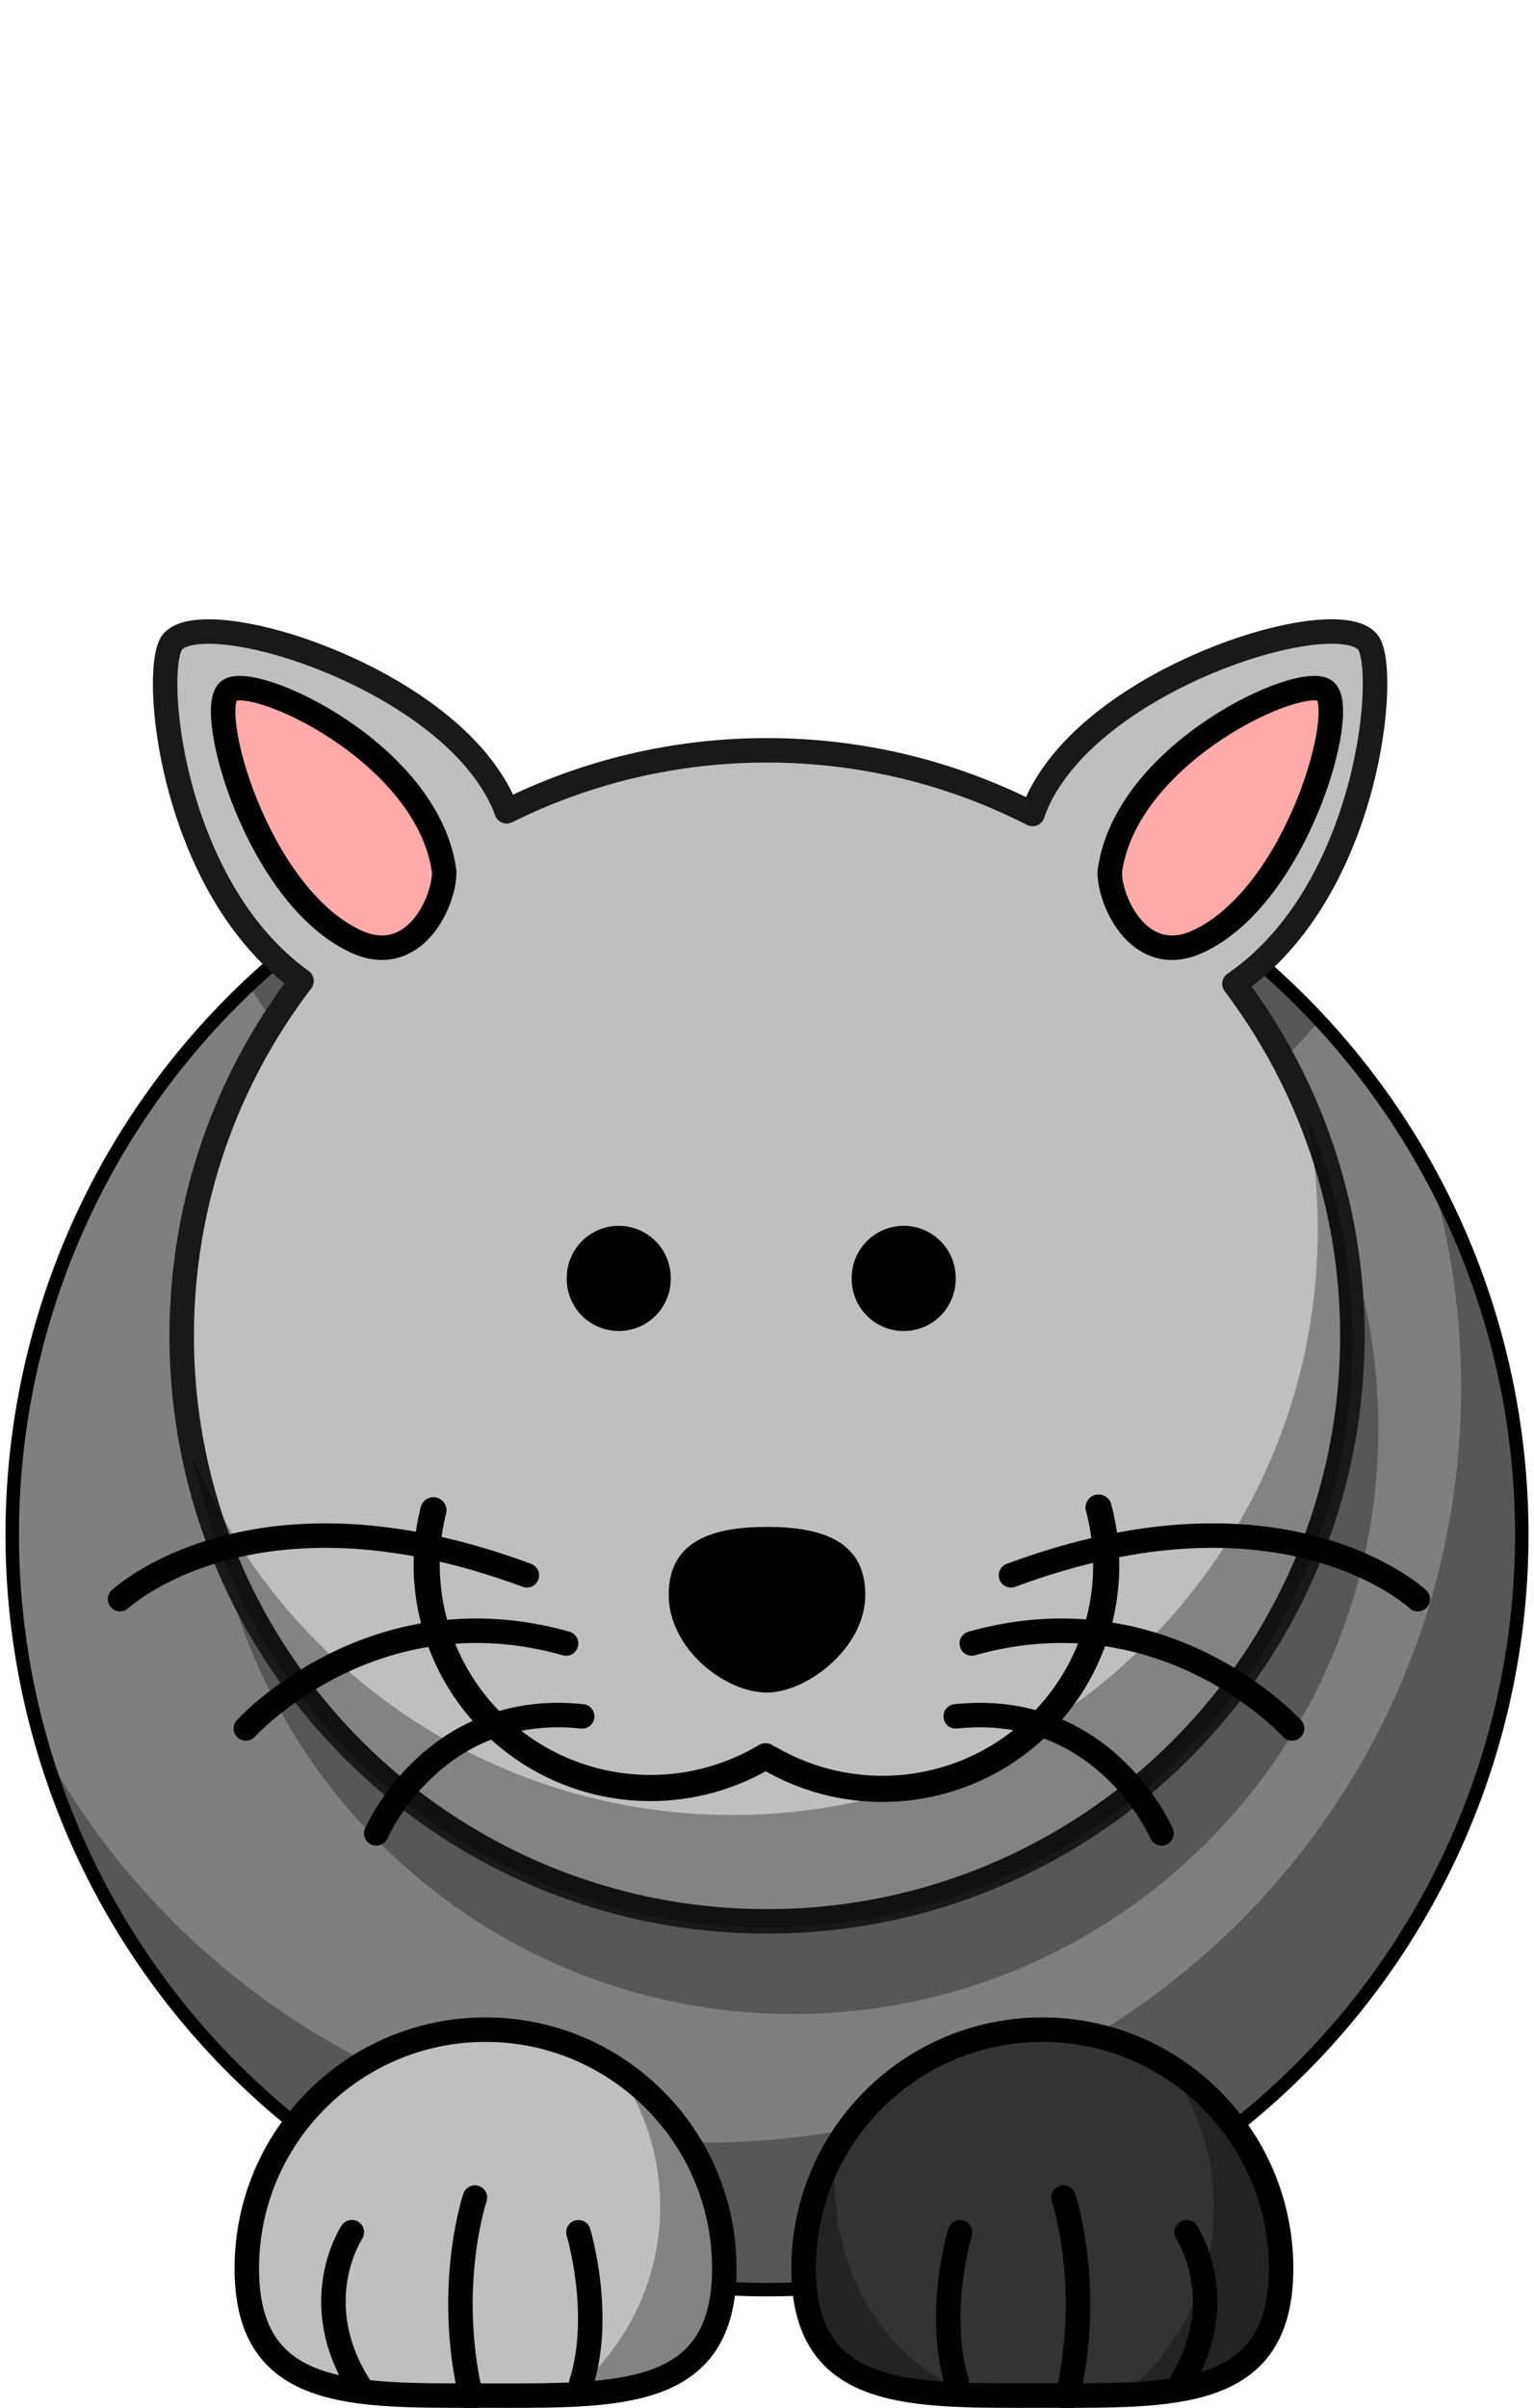
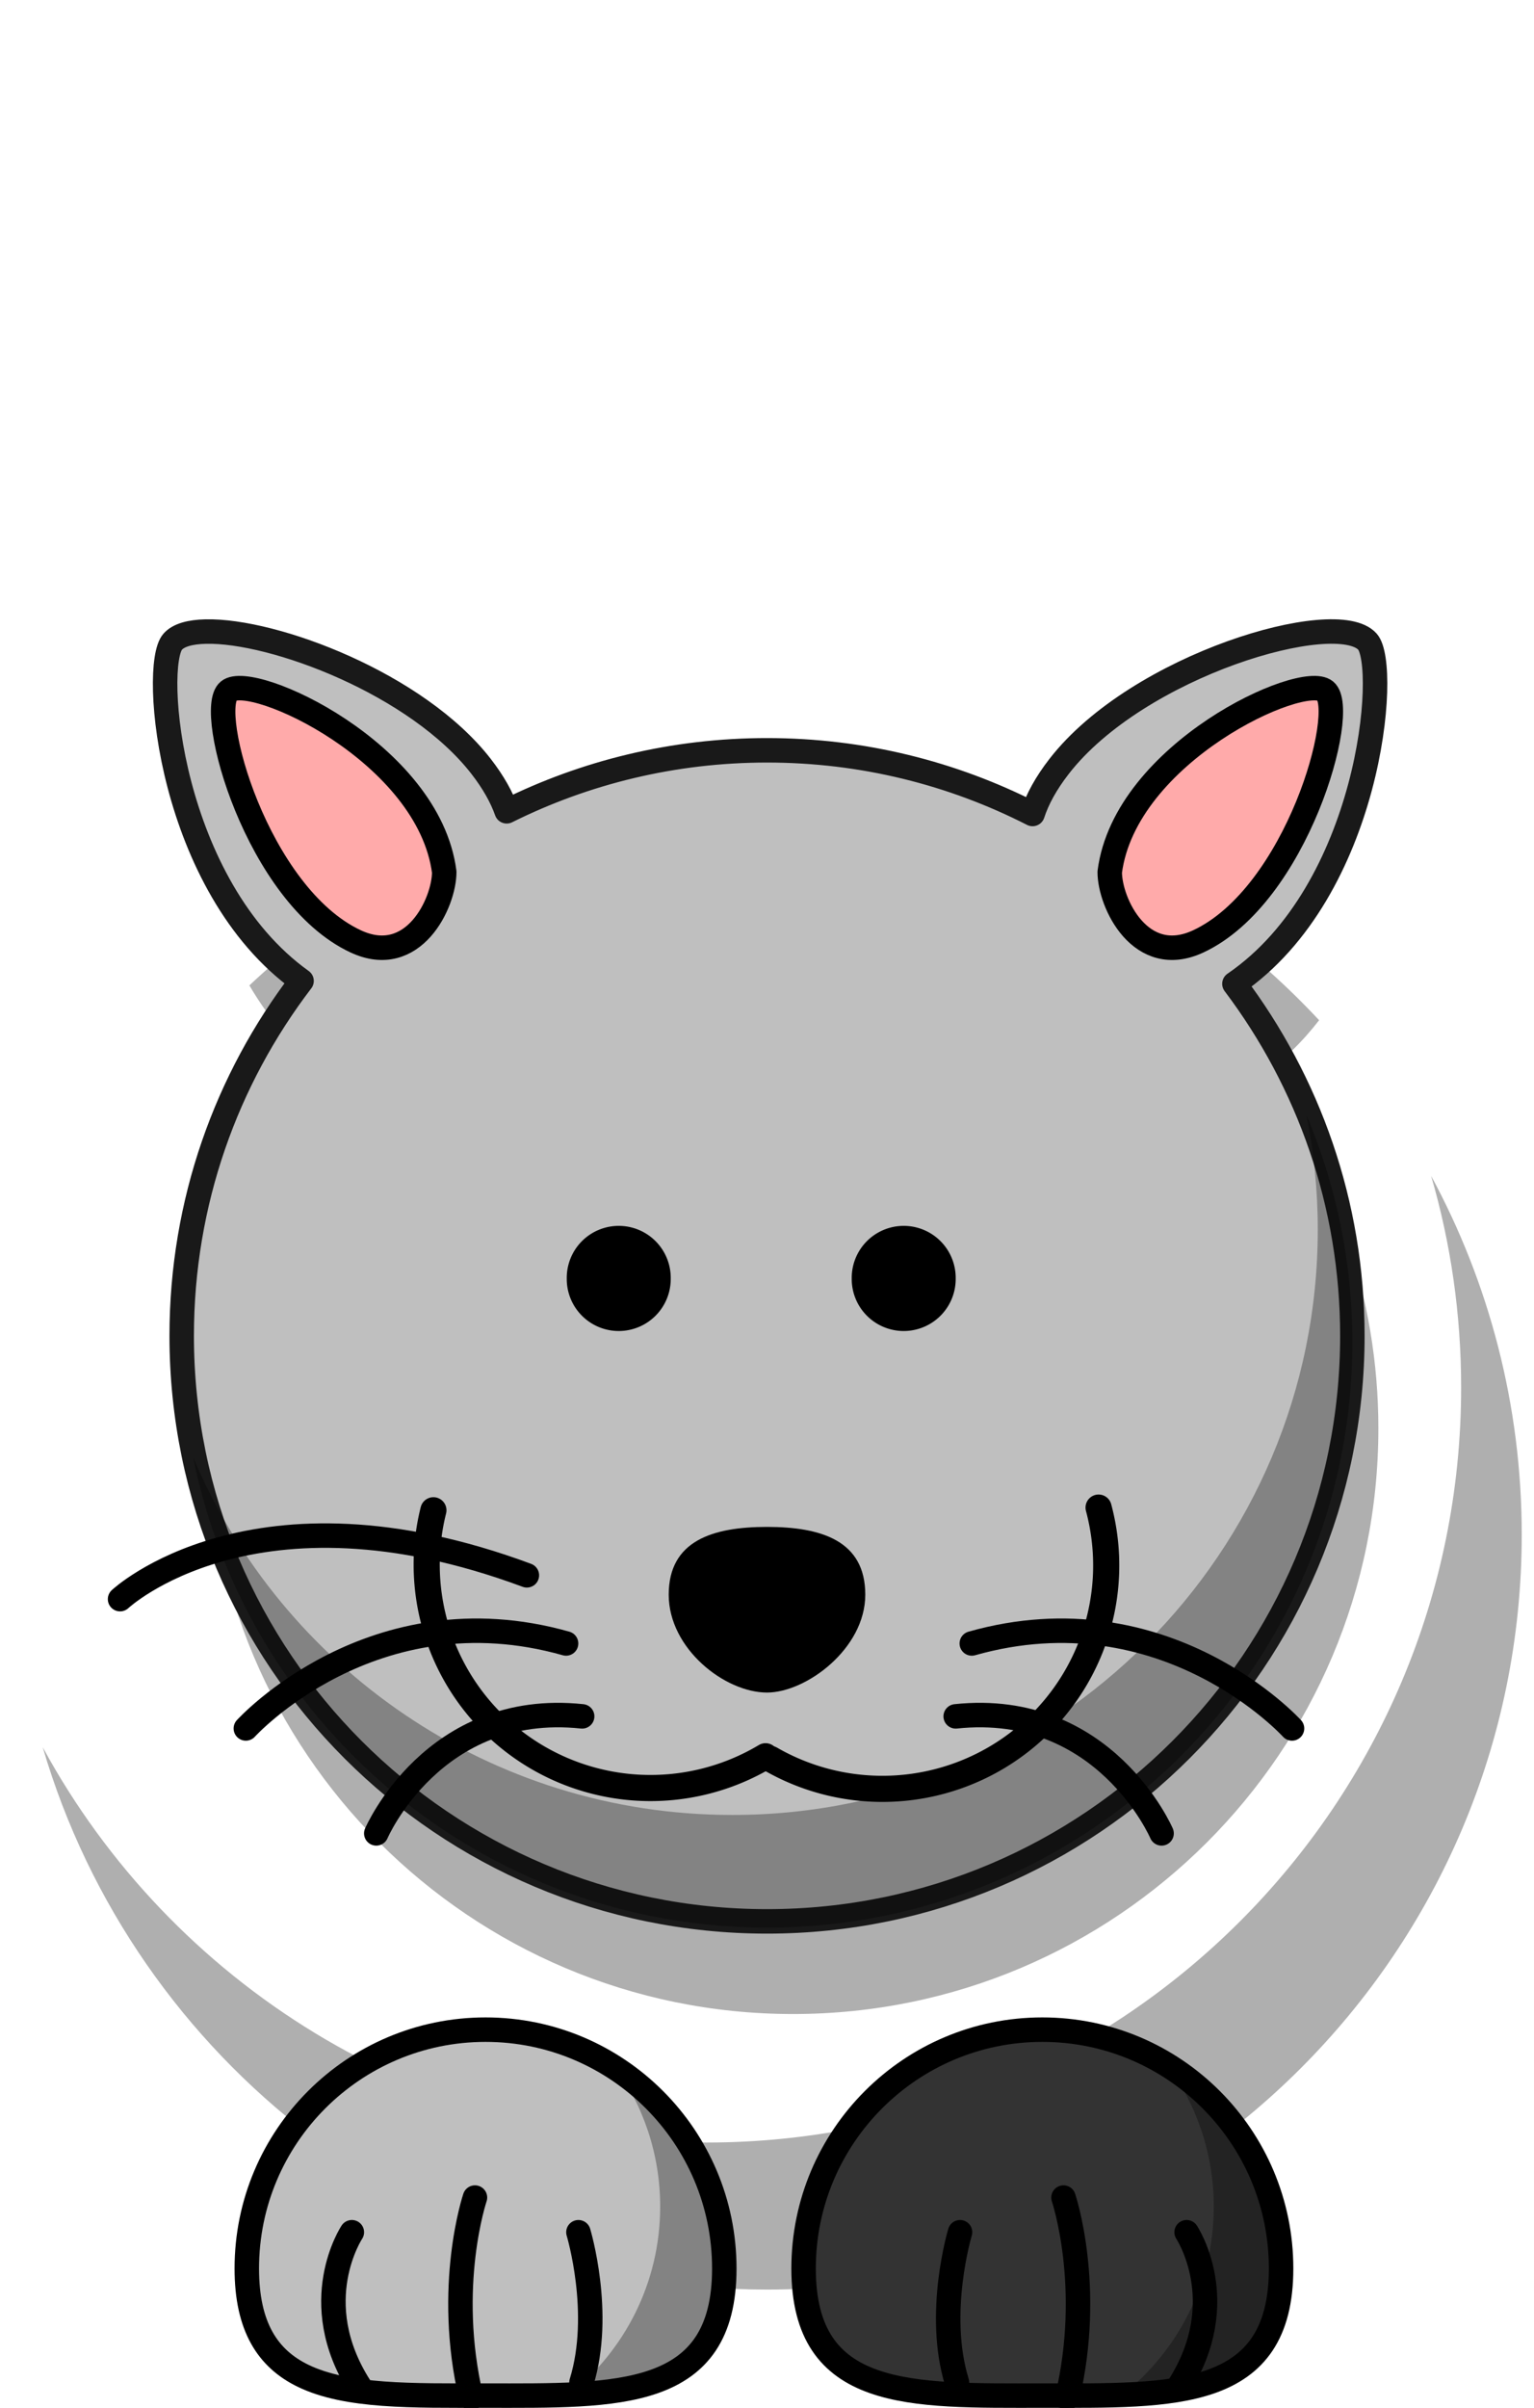
<svg xmlns="http://www.w3.org/2000/svg" width="250.772" height="393.489">
  <title>Black Cat</title>
  <g>
    <title>Layer 1</title>
    <g externalResourcesRequired="false" id="layer1">
-       <path d="m248.772,250.783a123.386,123.386 0 1 1 -246.772,0a123.386,123.386 0 1 1 246.772,0z" id="path2383" stroke-miterlimit="4" stroke-linejoin="round" stroke-linecap="round" stroke-width="2.204" stroke="#000000" fill-rule="nonzero" fill="#7f7f7f" />
      <path d="m79.236,136.347c-14.361,5.803 -27.382,14.23 -38.469,24.688c3.242,5.518 7.449,10.589 12.781,14.406c-12.298,16.098 -19.594,36.193 -19.594,58c-0,52.819 42.868,95.688 95.688,95.688c52.819,0 95.688,-42.868 95.688,-95.688c0,-21.6 -7.194,-41.511 -19.281,-57.531c3.723,-2.547 6.888,-5.693 9.594,-9.188c-10.565,-11.339 -23.219,-20.706 -37.375,-27.438c-0.304,0.361 -0.59,0.726 -0.875,1.094c-2.157,2.779 -3.554,5.361 -4.344,7.781c-13.035,-6.655 -27.776,-10.406 -43.406,-10.406c-15.285,0 -29.742,3.586 -42.562,9.969c-0.813,-2.293 -2.162,-4.734 -4.188,-7.344c-1.084,-1.396 -2.323,-2.74 -3.656,-4.031z" id="path3306" stroke-opacity="0.314" stroke-miterlimit="4" stroke-linejoin="round" stroke-linecap="round" stroke-width="4" fill-rule="nonzero" fill-opacity="0.314" fill="#000000" />
      <path d="m33.642,103.208c-2.565,0.057 -4.46,0.587 -5.406,1.656c-3.487,3.939 -0.59,39.934 21.062,55.438c-12.298,16.098 -19.594,36.193 -19.594,58c0,52.819 42.868,95.688 95.687,95.688c52.819,0 95.688,-42.868 95.688,-95.688c0,-21.6 -7.194,-41.511 -19.281,-57.531c22.265,-15.232 25.273,-51.927 21.75,-55.906c-5.047,-5.701 -37.514,3.767 -50.406,20.375c-2.157,2.779 -3.554,5.361 -4.344,7.781c-13.035,-6.655 -27.776,-10.406 -43.406,-10.406c-15.285,0 -29.742,3.586 -42.562,9.969c-0.813,-2.293 -2.162,-4.734 -4.188,-7.344c-10.475,-13.494 -33.886,-22.278 -45,-22.031z" id="path2385" stroke-miterlimit="4" stroke-linejoin="round" stroke-linecap="round" stroke-width="4" stroke="#191919" fill-rule="nonzero" fill="#bfbfbf" />
      <path d="m213.58,182.222c1.203,6.045 1.844,12.289 1.844,18.688c0,52.819 -42.868,95.688 -95.688,95.688c-39.615,0 -73.624,-24.098 -88.156,-58.438c8.771,43.79 47.453,76.844 93.812,76.844c52.819,0 95.688,-42.868 95.688,-95.688c0,-13.154 -2.684,-25.69 -7.5,-37.094z" id="path3293" stroke-miterlimit="4" stroke-linejoin="round" stroke-linecap="round" stroke-width="4" fill-rule="nonzero" fill-opacity="0.314" fill="#000000" />
      <path d="m109.648,208.92a8.499,8.499 0 1 1 -16.997,0a8.499,8.499 0 1 1 16.997,0z" id="path2393" stroke-miterlimit="4" stroke-linejoin="round" stroke-linecap="round" stroke-width="32" fill-rule="nonzero" fill="#000000" />
-       <path d="m156.233,208.92a8.499,8.499 0 1 1 -16.997,0a8.499,8.499 0 1 1 16.997,0z" id="path2395" stroke-miterlimit="4" stroke-linejoin="round" stroke-linecap="round" stroke-width="32" fill-rule="nonzero" fill="#000000" />
+       <path d="m156.233,208.92a8.499,8.499 0 1 1 -16.997,0a8.499,8.499 0 1 1 16.997,0" id="path2395" stroke-miterlimit="4" stroke-linejoin="round" stroke-linecap="round" stroke-width="32" fill-rule="nonzero" fill="#000000" />
      <path d="m141.453,260.598c0,8.83 -9.67,15.996 -16.067,15.996c-6.891,0 -16.067,-7.166 -16.067,-15.996c0,-8.83 7.198,-11.074 16.067,-11.074c8.869,0 16.067,2.244 16.067,11.074z" id="path2397" stroke-miterlimit="4" stroke-linejoin="round" stroke-linecap="round" stroke-width="4" fill-rule="nonzero" fill="#000000" />
      <g id="g3178">
        <path d="m179.592,246.369a36.59,36.512 0 0 1 -53.639,41.071" id="path2400" stroke-miterlimit="4" stroke-linejoin="round" stroke-linecap="round" stroke-width="4.271" stroke="#000000" fill-rule="nonzero" fill="none" />
        <path d="m71.18,246.369a36.59,36.512 0 0 1 53.639,41.071" id="path3176" stroke-miterlimit="4" stroke-linejoin="round" stroke-linecap="round" stroke-width="4.271" stroke="#000000" fill-rule="nonzero" fill="none" transform="rotate(179.072 98 266.905)" />
      </g>
      <path d="m233.955,192.16c3.202,10.975 4.906,22.589 4.906,34.594c0,68.109 -55.266,123.375 -123.375,123.375c-46.825,0 -87.598,-26.132 -108.5,-64.594c15.023,51.2 62.367,88.625 118.406,88.625c68.109,0 123.375,-55.266 123.375,-123.375c0,-21.21 -5.373,-41.186 -14.812,-58.625z" id="path3339" stroke-miterlimit="4" stroke-linejoin="round" stroke-linecap="round" stroke-width="4" fill-rule="nonzero" fill-opacity="0.314" fill="#000000" />
      <g id="g3188">
-         <path d="m165.271,257.437c44.674,-16.608 66.504,3.893 66.504,3.893" id="path3182" stroke-miterlimit="4" stroke-linecap="round" stroke-width="4" stroke="#000000" fill-rule="evenodd" fill-opacity="0.75" fill="none" />
        <path d="m158.863,268.574c31.633,-8.958 52.351,13.887 52.351,13.887" id="path3184" stroke-miterlimit="4" stroke-linecap="round" stroke-width="4" stroke="#000000" fill-rule="evenodd" fill-opacity="0.75" fill="none" />
        <path d="m156.233,280.485c24.338,-2.576 33.657,19.126 33.657,19.126" id="path3186" stroke-miterlimit="4" stroke-linecap="round" stroke-width="4" stroke="#000000" fill-rule="evenodd" fill-opacity="0.75" fill="none" />
      </g>
      <g transform="matrix(-1 0 0 1 651.555 -10.702)" id="g3193">
        <path d="m565.424,268.139c44.674,-16.608 66.504,3.893 66.504,3.893" id="path3195" stroke-miterlimit="4" stroke-linecap="round" stroke-width="4" stroke="#000000" fill-rule="evenodd" fill-opacity="0.75" fill="none" />
        <path d="m559.016,279.276c31.633,-8.958 52.351,13.887 52.351,13.887" id="path3197" stroke-miterlimit="4" stroke-linecap="round" stroke-width="4" stroke="#000000" fill-rule="evenodd" fill-opacity="0.75" fill="none" />
        <path d="m556.386,291.187c24.338,-2.576 33.657,19.126 33.657,19.126" id="path3199" stroke-miterlimit="4" stroke-linecap="round" stroke-width="4" stroke="#000000" fill-rule="evenodd" fill-opacity="0.75" fill="none" />
      </g>
      <path d="m181.414,142.506c2.518,-19.515 31.476,-32.735 35.253,-29.588c3.777,3.148 -4.669,33.403 -20.774,40.919c-9.443,4.407 -14.479,-6.295 -14.479,-11.331z" id="path3231" stroke-miterlimit="4" stroke-linejoin="round" stroke-width="4" stroke="#000000" fill-rule="evenodd" fill="#ffaaaa" />
      <path d="m72.622,142.506c-2.518,-19.515 -31.476,-32.735 -35.253,-29.588c-3.777,3.148 4.669,33.403 20.774,40.919c9.443,4.407 14.479,-6.295 14.479,-11.331z" id="path3233" stroke-miterlimit="4" stroke-linejoin="round" stroke-width="4" stroke="#000000" fill-rule="evenodd" fill="#ffaaaa" />
      <path d="m209.427,370.712c0,21.545 -17.486,20.774 -39.03,20.774c-21.545,0 -39.03,0.771 -39.03,-20.774c0,-21.545 17.486,-39.03 39.03,-39.03c21.545,0 39.03,17.486 39.03,39.03z" id="path3235" stroke-miterlimit="4" stroke-linejoin="round" stroke-linecap="round" stroke-width="4" stroke="#000000" fill-rule="nonzero" fill="#333333" />
      <path d="m118.406,370.712c0,21.545 -17.486,20.774 -39.03,20.774c-11.98,0 -22.705,0.238 -29.866,-3.254c-5.718,-2.788 -9.164,-7.955 -9.164,-17.52c0,-21.545 17.486,-39.03 39.03,-39.03c21.545,0 39.03,17.486 39.03,39.03z" id="path3238" stroke-miterlimit="4" stroke-linejoin="round" stroke-linecap="round" stroke-width="4" stroke="#000000" fill-rule="nonzero" fill="#bfbfbf" />
      <path d="m190.892,337.504c4.723,6.48 7.531,14.467 7.531,23.094c0,12.466 -5.835,23.559 -14.906,30.75c15.081,-0.573 25.906,-3.694 25.906,-20.625c0,-14.032 -7.407,-26.34 -18.531,-33.219z" id="path3327" stroke-miterlimit="4" stroke-linejoin="round" stroke-linecap="round" stroke-width="4" fill-rule="nonzero" fill-opacity="0.314" fill="#000000" />
      <path d="m100.392,337.504c4.723,6.48 7.531,14.467 7.531,23.094c0,12.466 -5.835,23.559 -14.906,30.75c15.081,-0.573 25.906,-3.694 25.906,-20.625c0,-14.032 -7.407,-26.34 -18.531,-33.219z" id="path3332" stroke-miterlimit="4" stroke-linejoin="round" stroke-linecap="round" stroke-width="4" fill-rule="nonzero" fill-opacity="0.314" fill="#000000" />
-       <path d="m136.58,351.222c-3.313,5.735 -5.219,12.406 -5.219,19.5c0,17.505 11.553,20.263 27.438,20.688c-15.78,-6.578 -23.805,-22.208 -22.219,-40.188z" id="path3349" stroke-miterlimit="4" stroke-linejoin="round" stroke-linecap="round" stroke-width="4" fill-rule="nonzero" fill-opacity="0.314" fill="#000000" />
      <g transform="matrix(-1 0 0 1 652.476 -1.828)" id="g2469">
        <path d="m557.418,391.167c-3.503,-11.331 0.5,-24.551 0.5,-24.551" id="path2471" stroke-miterlimit="4" stroke-linecap="round" stroke-width="4" stroke="#000000" fill-rule="evenodd" fill-opacity="0.75" fill="none" />
        <path d="m575.444,393.685c4.293,-18.256 -0.613,-32.735 -0.613,-32.735" id="path2473" stroke-miterlimit="4" stroke-linecap="round" stroke-width="4" stroke="#000000" fill-rule="evenodd" fill-opacity="0.75" fill="none" />
        <path d="m593.698,391.796c8.813,-13.849 1.259,-25.181 1.259,-25.181" id="path2475" stroke-miterlimit="4" stroke-linecap="round" stroke-width="4" stroke="#000000" fill-rule="evenodd" fill-opacity="0.75" fill="none" />
      </g>
      <g id="g2508">
        <path d="m156.442,389.339c-3.503,-11.331 0.5,-24.551 0.5,-24.551" id="path2510" stroke-miterlimit="4" stroke-linecap="round" stroke-width="4" stroke="#000000" fill-rule="evenodd" fill-opacity="0.75" fill="none" />
        <path d="m174.468,391.857c4.293,-18.256 -0.613,-32.735 -0.613,-32.735" id="path2512" stroke-miterlimit="4" stroke-linecap="round" stroke-width="4" stroke="#000000" fill-rule="evenodd" fill-opacity="0.75" fill="none" />
        <path d="m192.722,389.968c8.813,-13.849 1.259,-25.181 1.259,-25.181" id="path2514" stroke-miterlimit="4" stroke-linecap="round" stroke-width="4" stroke="#000000" fill-rule="evenodd" fill-opacity="0.75" fill="none" />
      </g>
    </g>
  </g>
</svg>